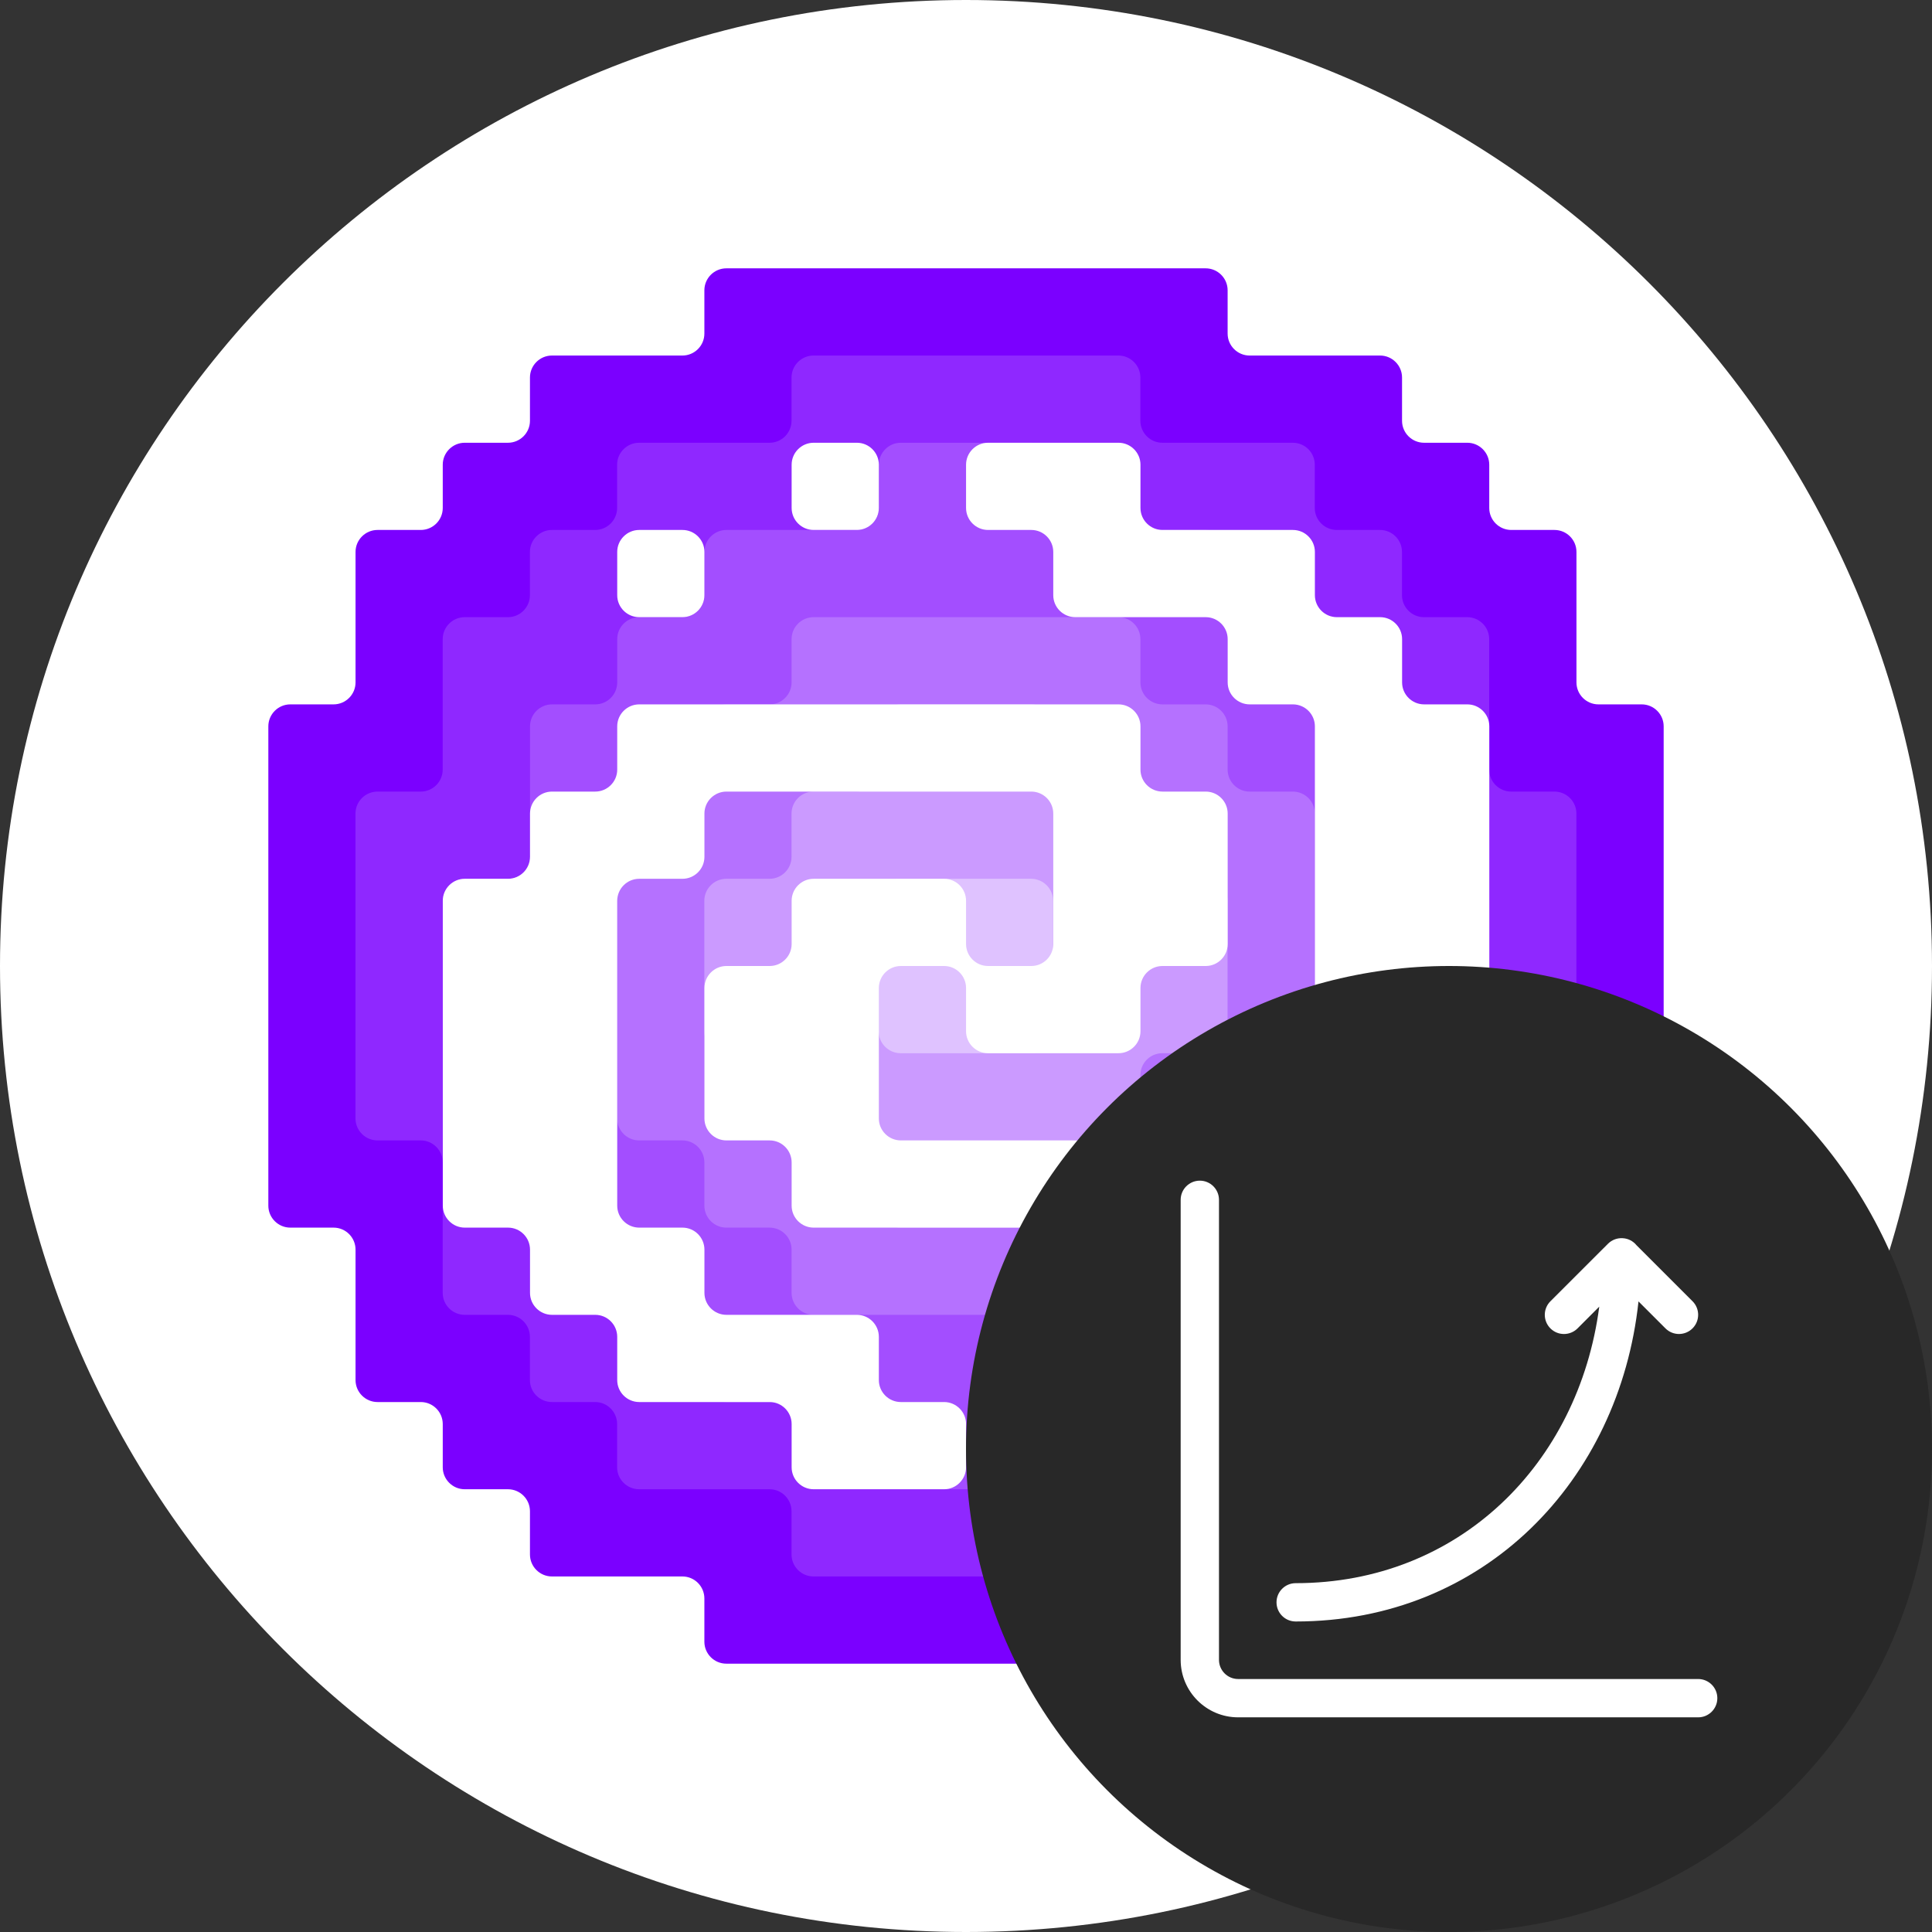
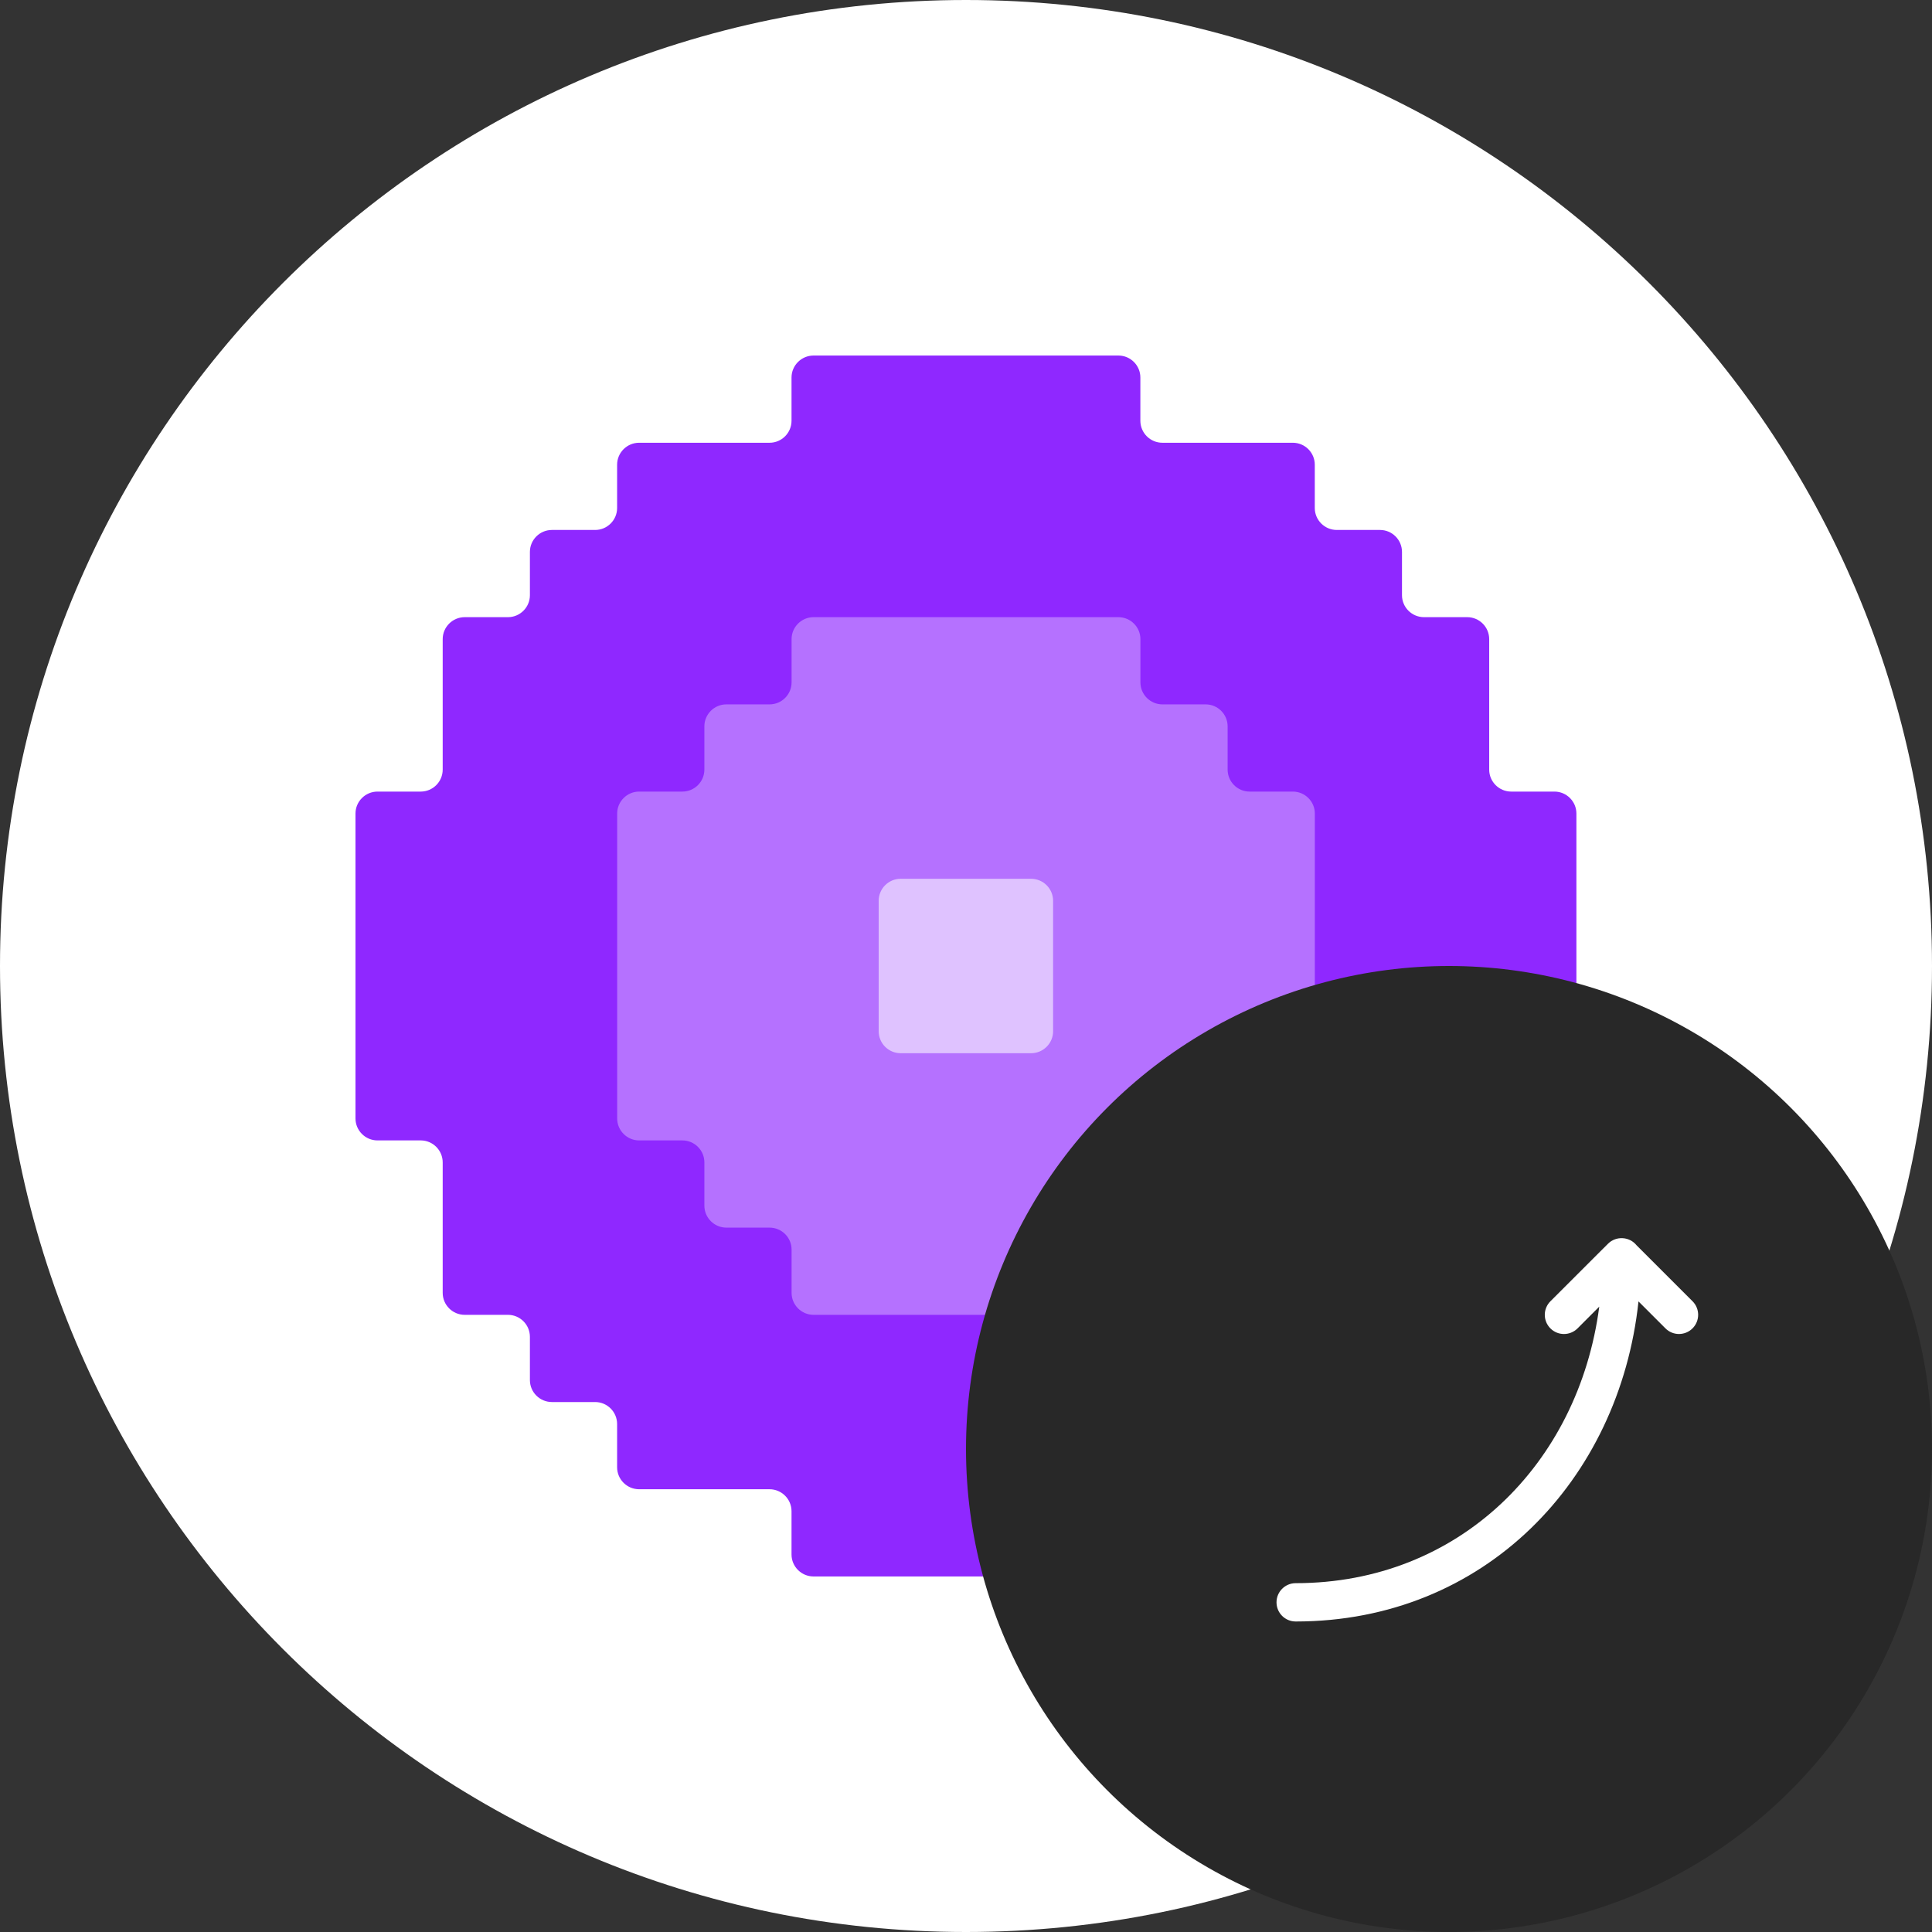
<svg xmlns="http://www.w3.org/2000/svg" width="36" height="36" viewBox="0 0 36 36" fill="none">
  <rect x="0" y="0" width="36" height="36" fill="#333333" stroke="none" />
  <path d="M18 36C27.941 36 36 27.941 36 18C36 8.059 27.941 0 18 0C8.059 0 0 8.059 0 18C0 27.941 8.059 36 18 36Z" fill="white" />
-   <path fill-rule="evenodd" clip-rule="evenodd" d="M29.375 12.716V10.284C29.375 10.059 29.191 9.875 28.966 9.875H28.16C27.934 9.875 27.75 9.691 27.75 9.466V8.659C27.75 8.434 27.566 8.25 27.341 8.25H26.535C26.309 8.25 26.125 8.066 26.125 7.841V7.034C26.125 6.809 25.941 6.625 25.716 6.625H23.285C23.059 6.625 22.875 6.441 22.875 6.216V5.409C22.875 5.184 22.691 5 22.466 5C19.488 5 16.512 5 13.534 5C13.309 5 13.125 5.184 13.125 5.409V6.216C13.125 6.441 12.941 6.625 12.716 6.625H10.284C10.059 6.625 9.875 6.809 9.875 7.034V7.841C9.875 8.066 9.691 8.25 9.465 8.25H8.659C8.434 8.25 8.25 8.434 8.25 8.659V9.466C8.25 9.691 8.066 9.875 7.841 9.875H7.034C6.809 9.875 6.625 10.059 6.625 10.284V12.716C6.625 12.941 6.441 13.125 6.216 13.125H5.409C5.184 13.125 5 13.309 5 13.534V22.466C5 22.691 5.184 22.875 5.409 22.875H6.216C6.441 22.875 6.625 23.059 6.625 23.285V25.716C6.625 25.941 6.809 26.125 7.034 26.125H7.841C8.066 26.125 8.25 26.309 8.25 26.535V27.341C8.25 27.566 8.434 27.75 8.659 27.75H9.465C9.691 27.75 9.875 27.934 9.875 28.16V28.966C9.875 29.191 10.059 29.375 10.284 29.375H12.716C12.941 29.375 13.125 29.559 13.125 29.785V30.591C13.125 30.817 13.309 31 13.534 31C16.512 31 19.488 31 22.466 31C22.691 31 22.875 30.817 22.875 30.591V29.785C22.875 29.559 23.059 29.375 23.285 29.375H25.716C25.941 29.375 26.125 29.191 26.125 28.966V28.16C26.125 27.934 26.309 27.75 26.535 27.75H27.341C27.566 27.75 27.75 27.566 27.75 27.341V26.535C27.75 26.309 27.934 26.125 28.16 26.125H28.966C29.191 26.125 29.375 25.941 29.375 25.716V23.285C29.375 23.059 29.559 22.875 29.784 22.875H30.591C30.816 22.875 31 22.691 31 22.466V13.534C31 13.309 30.816 13.125 30.591 13.125H29.784C29.559 13.125 29.375 12.941 29.375 12.716Z" fill="#7B00FF" />
  <path fill-rule="evenodd" clip-rule="evenodd" d="M27.749 14.341V11.909C27.749 11.684 27.565 11.5 27.34 11.5H26.534C26.308 11.5 26.124 11.316 26.124 11.091V10.284C26.124 10.059 25.94 9.875 25.715 9.875H24.909C24.683 9.875 24.499 9.691 24.499 9.466V8.659C24.499 8.434 24.316 8.25 24.09 8.25H21.659C21.433 8.25 21.249 8.066 21.249 7.84V7.034C21.249 6.809 21.066 6.625 20.84 6.625H15.159C14.933 6.625 14.749 6.809 14.749 7.034V7.84C14.749 8.066 14.565 8.25 14.34 8.25H11.909C11.683 8.25 11.499 8.434 11.499 8.659V9.466C11.499 9.691 11.315 9.875 11.09 9.875H10.284C10.058 9.875 9.874 10.059 9.874 10.284V11.091C9.874 11.316 9.69 11.5 9.465 11.5H8.659C8.433 11.5 8.249 11.684 8.249 11.909V14.341C8.249 14.566 8.065 14.75 7.84 14.75H7.034C6.808 14.75 6.624 14.934 6.624 15.159V20.841C6.624 21.066 6.808 21.25 7.034 21.25H7.84C8.065 21.25 8.249 21.434 8.249 21.66V24.091C8.249 24.316 8.433 24.5 8.659 24.5H9.465C9.69 24.5 9.874 24.684 9.874 24.91V25.716C9.874 25.941 10.058 26.125 10.284 26.125H11.09C11.315 26.125 11.499 26.309 11.499 26.535V27.341C11.499 27.566 11.683 27.75 11.909 27.75H14.34C14.565 27.75 14.749 27.934 14.749 28.16V28.966C14.749 29.191 14.933 29.375 15.159 29.375H20.84C21.066 29.375 21.249 29.191 21.249 28.966V28.16C21.249 27.934 21.433 27.75 21.659 27.75H24.09C24.316 27.75 24.499 27.566 24.499 27.341V26.535C24.499 26.309 24.683 26.125 24.909 26.125H25.715C25.94 26.125 26.124 25.941 26.124 25.716V24.91C26.124 24.684 26.308 24.5 26.534 24.5H27.34C27.565 24.5 27.749 24.316 27.749 24.091V21.66C27.749 21.434 27.933 21.25 28.159 21.25H28.965C29.19 21.25 29.374 21.066 29.374 20.841V15.159C29.374 14.934 29.19 14.75 28.965 14.75H28.159C27.933 14.75 27.749 14.566 27.749 14.341Z" fill="#8F28FF" />
-   <path fill-rule="evenodd" clip-rule="evenodd" d="M24.501 12.716V11.909C24.501 11.684 24.317 11.5 24.092 11.5H23.285C23.06 11.5 22.876 11.316 22.876 11.09V10.284C22.876 10.059 22.692 9.875 22.467 9.875H20.035C19.81 9.875 19.626 9.691 19.626 9.465V8.659C19.626 8.434 19.442 8.25 19.217 8.25H16.785C16.56 8.25 16.376 8.434 16.376 8.659V9.465C16.376 9.691 16.192 9.875 15.966 9.875H13.535C13.31 9.875 13.126 10.059 13.126 10.284V11.09C13.126 11.316 12.942 11.5 12.717 11.5H11.911C11.685 11.5 11.501 11.684 11.501 11.909V12.716C11.501 12.941 11.317 13.125 11.092 13.125H10.286C10.06 13.125 9.876 13.309 9.876 13.534V15.966C9.876 16.191 9.692 16.375 9.467 16.375H8.66C8.435 16.375 8.251 16.559 8.251 16.784V18V19.215C8.251 19.441 8.435 19.625 8.66 19.625H9.467C9.692 19.625 9.876 19.809 9.876 20.034V22.465C9.876 22.691 10.06 22.875 10.286 22.875H11.092C11.317 22.875 11.501 23.059 11.501 23.285V24.091C11.501 24.316 11.685 24.5 11.911 24.5H12.717C12.942 24.5 13.126 24.684 13.126 24.91V25.716C13.126 25.941 13.31 26.125 13.535 26.125H15.966C16.192 26.125 16.376 26.309 16.376 26.535V27.341C16.376 27.566 16.56 27.75 16.785 27.75H19.217C19.442 27.75 19.626 27.566 19.626 27.341V26.535C19.626 26.309 19.81 26.125 20.035 26.125H22.467C22.692 26.125 22.876 25.941 22.876 25.716V24.91C22.876 24.684 23.06 24.5 23.285 24.5H24.092C24.317 24.5 24.501 24.316 24.501 24.091V23.285C24.501 23.059 24.685 22.875 24.91 22.875H25.716C25.942 22.875 26.126 22.691 26.126 22.465V20.034C26.126 19.809 26.31 19.625 26.535 19.625H27.341C27.567 19.625 27.751 19.441 27.751 19.215V18V16.784C27.751 16.559 27.567 16.375 27.341 16.375H26.535C26.31 16.375 26.126 16.191 26.126 15.966V13.534C26.126 13.309 25.942 13.125 25.716 13.125H24.91C24.685 13.125 24.501 12.941 24.501 12.716Z" fill="#A34EFF" />
  <path fill-rule="evenodd" clip-rule="evenodd" d="M21.25 12.715V11.909C21.25 11.684 21.066 11.5 20.84 11.5H15.159C14.934 11.5 14.75 11.684 14.75 11.909V12.715C14.75 12.941 14.566 13.125 14.34 13.125H13.534C13.309 13.125 13.125 13.309 13.125 13.534V14.34C13.125 14.566 12.941 14.75 12.715 14.75H11.909C11.684 14.75 11.5 14.934 11.5 15.159V20.84C11.5 21.066 11.684 21.25 11.909 21.25H12.715C12.941 21.25 13.125 21.434 13.125 21.659V22.465C13.125 22.691 13.309 22.875 13.534 22.875H14.34C14.566 22.875 14.75 23.059 14.75 23.284V24.09C14.75 24.316 14.934 24.5 15.159 24.5H20.84C21.066 24.5 21.25 24.316 21.25 24.09V23.284C21.25 23.059 21.434 22.875 21.659 22.875H22.465C22.691 22.875 22.875 22.691 22.875 22.465V21.659C22.875 21.434 23.059 21.25 23.284 21.25H24.09C24.316 21.25 24.5 21.066 24.5 20.84V15.159C24.5 14.934 24.316 14.75 24.09 14.75H23.284C23.059 14.75 22.875 14.566 22.875 14.34V13.534C22.875 13.309 22.691 13.125 22.465 13.125H21.659C21.434 13.125 21.25 12.941 21.25 12.715Z" fill="#B571FF" />
-   <path fill-rule="evenodd" clip-rule="evenodd" d="M13.124 19.216C13.124 19.441 13.308 19.625 13.534 19.625H14.339C14.565 19.625 14.749 19.809 14.749 20.035V20.841C14.749 21.066 14.933 21.25 15.158 21.25H15.964C16.19 21.25 16.374 21.434 16.374 21.66V22.466C16.374 22.691 16.558 22.875 16.783 22.875H19.215C19.44 22.875 19.624 22.691 19.624 22.466V21.66C19.624 21.434 19.808 21.25 20.033 21.25H20.84C21.065 21.25 21.249 21.066 21.249 20.841V20.035C21.249 19.809 21.433 19.625 21.658 19.625H22.465C22.69 19.625 22.874 19.441 22.874 19.216V16.785C22.874 16.559 22.69 16.375 22.465 16.375H21.658C21.433 16.375 21.249 16.191 21.249 15.966V15.16C21.249 14.934 21.065 14.75 20.84 14.75H20.033C19.808 14.75 19.624 14.566 19.624 14.341V13.535C19.624 13.309 19.44 13.125 19.215 13.125H16.783C16.558 13.125 16.374 13.309 16.374 13.535V14.341C16.374 14.566 16.19 14.75 15.964 14.75H15.158C14.933 14.75 14.749 14.934 14.749 15.16V15.966C14.749 16.191 14.565 16.375 14.339 16.375H13.534C13.308 16.375 13.124 16.559 13.124 16.785V19.216Z" fill="#CB9AFF" />
  <path fill-rule="evenodd" clip-rule="evenodd" d="M16.373 19.216C16.373 19.441 16.556 19.625 16.782 19.625H19.213C19.439 19.625 19.623 19.441 19.623 19.216V16.785C19.623 16.559 19.439 16.375 19.213 16.375H16.782C16.556 16.375 16.373 16.559 16.373 16.785V19.216Z" fill="#DFC2FF" />
-   <path fill-rule="evenodd" clip-rule="evenodd" d="M23.689 19.625H24.092C24.317 19.625 24.501 19.441 24.501 19.216V13.534C24.501 13.309 24.317 13.125 24.092 13.125H23.689V9.875H24.092C24.317 9.875 24.501 10.059 24.501 10.284V11.09C24.501 11.316 24.685 11.5 24.911 11.5H25.717C25.942 11.5 26.126 11.684 26.126 11.909V12.716C26.126 12.941 26.31 13.125 26.536 13.125H27.342C27.567 13.125 27.751 13.309 27.751 13.534L27.751 18V19.215C27.751 19.441 27.567 19.625 27.341 19.625H26.535C26.31 19.625 26.126 19.809 26.126 20.034L26.126 20.841C26.126 21.066 25.942 21.25 25.717 21.25H24.911C24.685 21.25 24.501 21.434 24.501 21.66V22.466C24.501 22.691 24.317 22.875 24.092 22.875H23.689V19.625ZM23.689 26.125V24.5L24.092 24.5C24.317 24.5 24.501 24.684 24.501 24.91V25.716C24.501 25.941 24.317 26.125 24.092 26.125H23.689ZM20.439 13.125H20.842C21.067 13.125 21.251 13.309 21.251 13.534V14.341C21.251 14.566 21.435 14.75 21.661 14.75H22.467C22.692 14.75 22.876 14.934 22.876 15.159V17.591C22.876 17.816 22.692 18 22.467 18H21.661C21.435 18 21.251 18.184 21.251 18.41V19.216C21.251 19.441 21.067 19.625 20.842 19.625H20.439V13.125ZM20.439 21.25V22.875L23.689 22.875V19.625H23.286C23.06 19.625 22.876 19.809 22.876 20.035V20.841C22.876 21.066 22.692 21.25 22.467 21.25H20.439ZM23.689 13.125V9.875H21.661C21.435 9.875 21.251 9.691 21.251 9.465V8.659C21.251 8.434 21.067 8.25 20.842 8.25H20.439V11.5H22.467C22.692 11.5 22.876 11.684 22.876 11.909V12.716C22.876 12.941 23.06 13.125 23.286 13.125H23.689ZM23.689 24.5V26.125L23.286 26.125C23.06 26.125 22.876 25.941 22.876 25.716V24.91C22.876 24.684 23.06 24.5 23.285 24.5L23.689 24.5ZM20.439 27.75V26.125H20.842C21.067 26.125 21.251 26.309 21.251 26.535V27.341C21.251 27.566 21.067 27.75 20.842 27.75H20.439ZM18.001 26.535V27.341C18.001 27.566 17.817 27.75 17.592 27.75H15.564V24.5H15.967C16.192 24.5 16.376 24.684 16.376 24.91V25.716C16.376 25.941 16.56 26.125 16.785 26.125H17.592C17.817 26.125 18.001 26.309 18.001 26.535ZM15.563 13.125H20.439V19.625L18.411 19.625C18.185 19.625 18.001 19.441 18.001 19.216V18.41C18.001 18.184 17.817 18 17.592 18H16.786C16.56 18 16.376 18.184 16.376 18.41V20.841C16.376 21.066 16.56 21.25 16.786 21.25H20.439V22.875H15.564V16.375H17.592C17.817 16.375 18.001 16.559 18.001 16.785V17.591C18.001 17.816 18.185 18 18.411 18H19.217C19.442 18 19.626 17.816 19.626 17.591V15.159C19.626 14.934 19.442 14.75 19.217 14.75H15.563V13.125ZM20.439 11.5H20.036C19.81 11.5 19.626 11.316 19.626 11.091V10.284C19.626 10.059 19.442 9.875 19.217 9.875H18.411C18.185 9.875 18.001 9.691 18.001 9.465V8.659C18.001 8.434 18.185 8.25 18.411 8.25L20.439 8.25V11.5ZM20.439 26.125V27.75H20.036C19.81 27.75 19.626 27.566 19.626 27.341V26.535C19.626 26.309 19.81 26.125 20.035 26.125L20.439 26.125ZM15.563 9.875V8.25H15.967C16.192 8.25 16.376 8.434 16.376 8.659V9.465C16.376 9.691 16.192 9.875 15.966 9.875H15.563ZM15.564 27.75H15.161C14.935 27.75 14.751 27.566 14.751 27.341V26.535C14.751 26.309 14.567 26.125 14.342 26.125H12.313V22.875H12.717C12.942 22.875 13.126 23.059 13.126 23.285V24.091C13.126 24.316 13.31 24.5 13.535 24.5L15.564 24.5V27.75ZM12.313 13.125H15.563V14.75H13.536C13.31 14.75 13.126 14.934 13.126 15.159V15.966C13.126 16.191 12.942 16.375 12.717 16.375H12.313L12.313 13.125ZM15.564 22.875V16.375H15.161C14.935 16.375 14.751 16.559 14.751 16.785V17.591C14.751 17.816 14.567 18 14.342 18H13.536C13.31 18 13.126 18.184 13.126 18.41V20.841C13.126 21.066 13.31 21.25 13.536 21.25H14.342C14.567 21.25 14.751 21.434 14.751 21.66V22.466C14.751 22.691 14.935 22.875 15.161 22.875L15.564 22.875ZM15.563 8.25V9.875H15.161C14.935 9.875 14.751 9.691 14.751 9.465V8.659C14.751 8.434 14.935 8.25 15.161 8.25H15.563ZM12.313 11.5V9.875H12.717C12.942 9.875 13.126 10.059 13.126 10.284V11.09C13.126 11.316 12.942 11.5 12.717 11.5L12.313 11.5ZM12.313 26.125H11.911C11.685 26.125 11.501 25.941 11.501 25.716V24.91C11.501 24.684 11.317 24.5 11.092 24.5H10.286C10.06 24.5 9.876 24.316 9.876 24.091V23.285C9.876 23.059 9.692 22.875 9.467 22.875H8.66C8.435 22.875 8.251 22.691 8.251 22.466V18V16.784C8.251 16.559 8.435 16.375 8.66 16.375H9.467C9.692 16.375 9.876 16.191 9.876 15.966V15.16C9.876 14.934 10.06 14.75 10.286 14.75H11.092C11.317 14.75 11.501 14.566 11.501 14.341V13.534C11.501 13.309 11.685 13.125 11.911 13.125L12.313 13.125L12.313 16.375L11.911 16.375C11.685 16.375 11.501 16.559 11.501 16.785V22.466C11.501 22.691 11.685 22.875 11.911 22.875L12.313 22.875V26.125ZM12.313 9.875V11.5L11.911 11.5C11.685 11.5 11.501 11.316 11.501 11.091V10.284C11.501 10.059 11.685 9.875 11.911 9.875L12.313 9.875Z" fill="white" />
  <circle cx="27" cy="27" r="9" fill="#282828" />
-   <path d="M22.714 22.357C22.714 22.16 22.554 22 22.357 22C22.16 22 22 22.16 22 22.357V30.929C22 31.52 22.48 32 23.071 32H31.643C31.84 32 32 31.84 32 31.643C32 31.446 31.84 31.286 31.643 31.286H23.071C22.874 31.286 22.714 31.126 22.714 30.929V22.357Z" fill="white" />
  <path d="M29.962 23.176C30.037 23.101 30.137 23.066 30.236 23.072C30.34 23.077 30.432 23.127 30.494 23.203L31.538 24.247C31.678 24.387 31.677 24.613 31.538 24.752C31.398 24.892 31.172 24.892 31.033 24.752L30.531 24.25C30.174 27.586 27.657 30.214 24.143 30.214C23.946 30.214 23.786 30.055 23.786 29.857C23.786 29.66 23.946 29.5 24.143 29.5C27.182 29.5 29.414 27.281 29.8 24.347L29.395 24.753C29.255 24.892 29.029 24.892 28.89 24.753C28.75 24.613 28.75 24.387 28.89 24.247L29.962 23.176Z" fill="white" />
</svg>